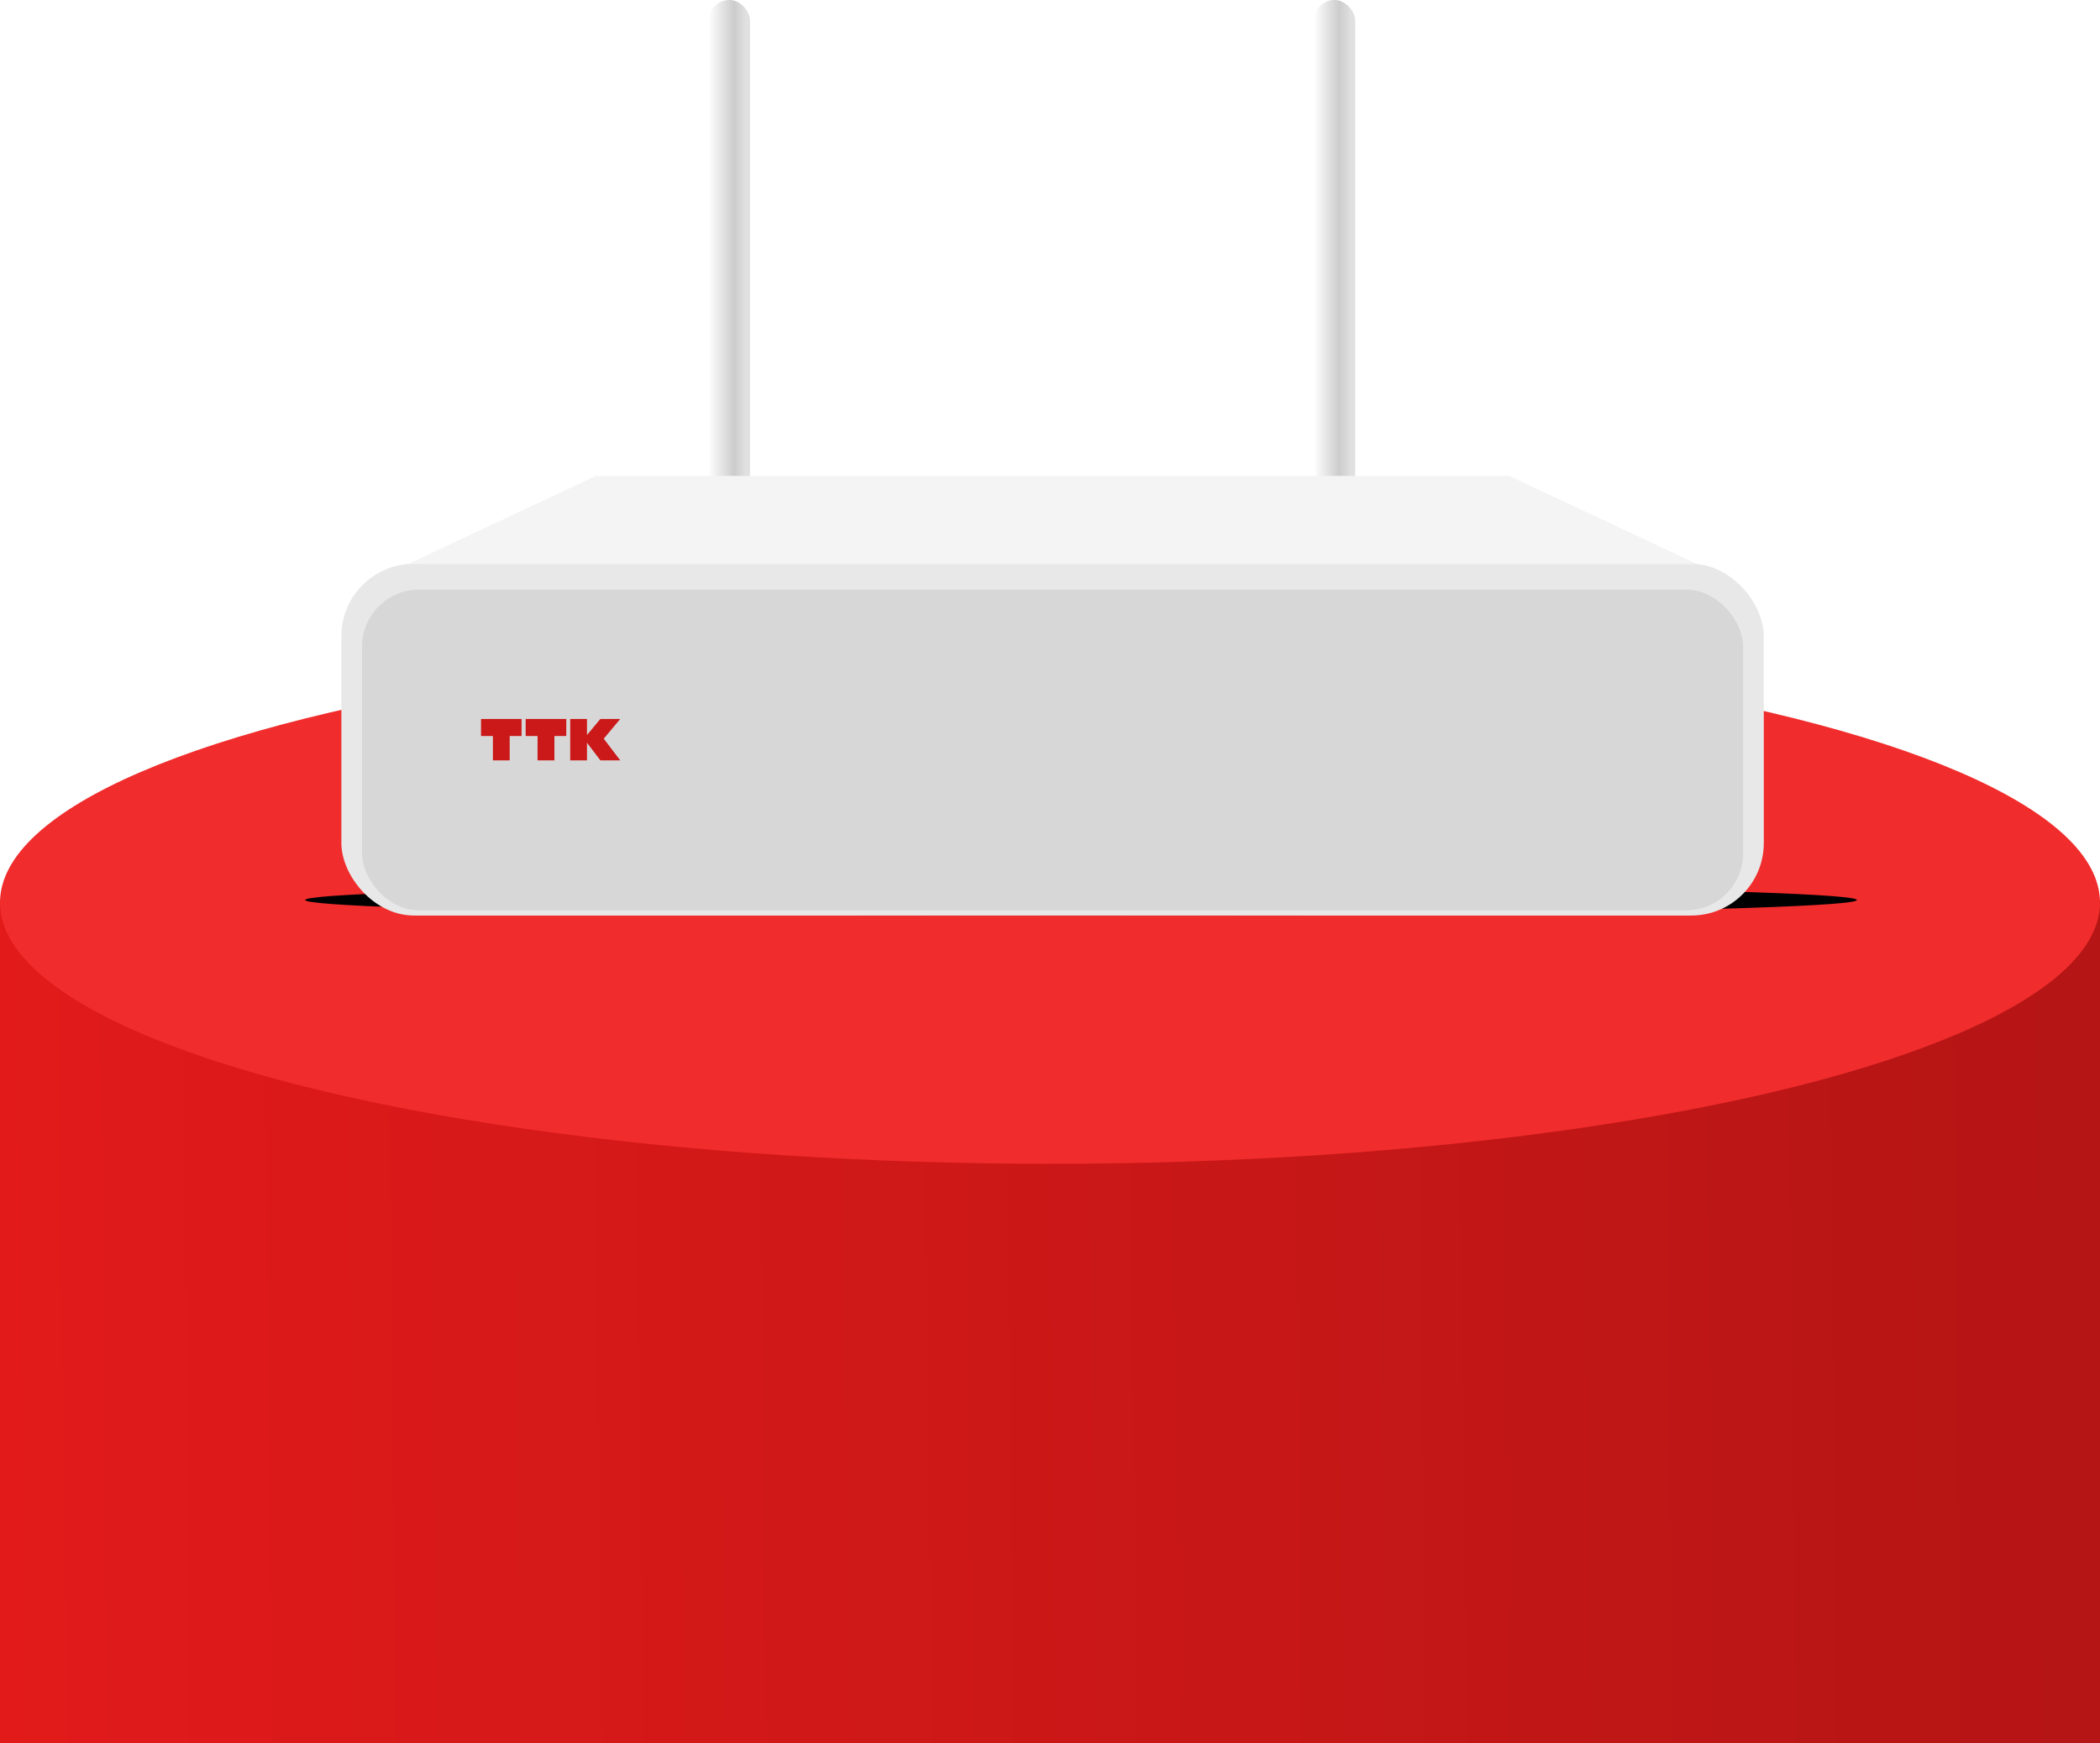
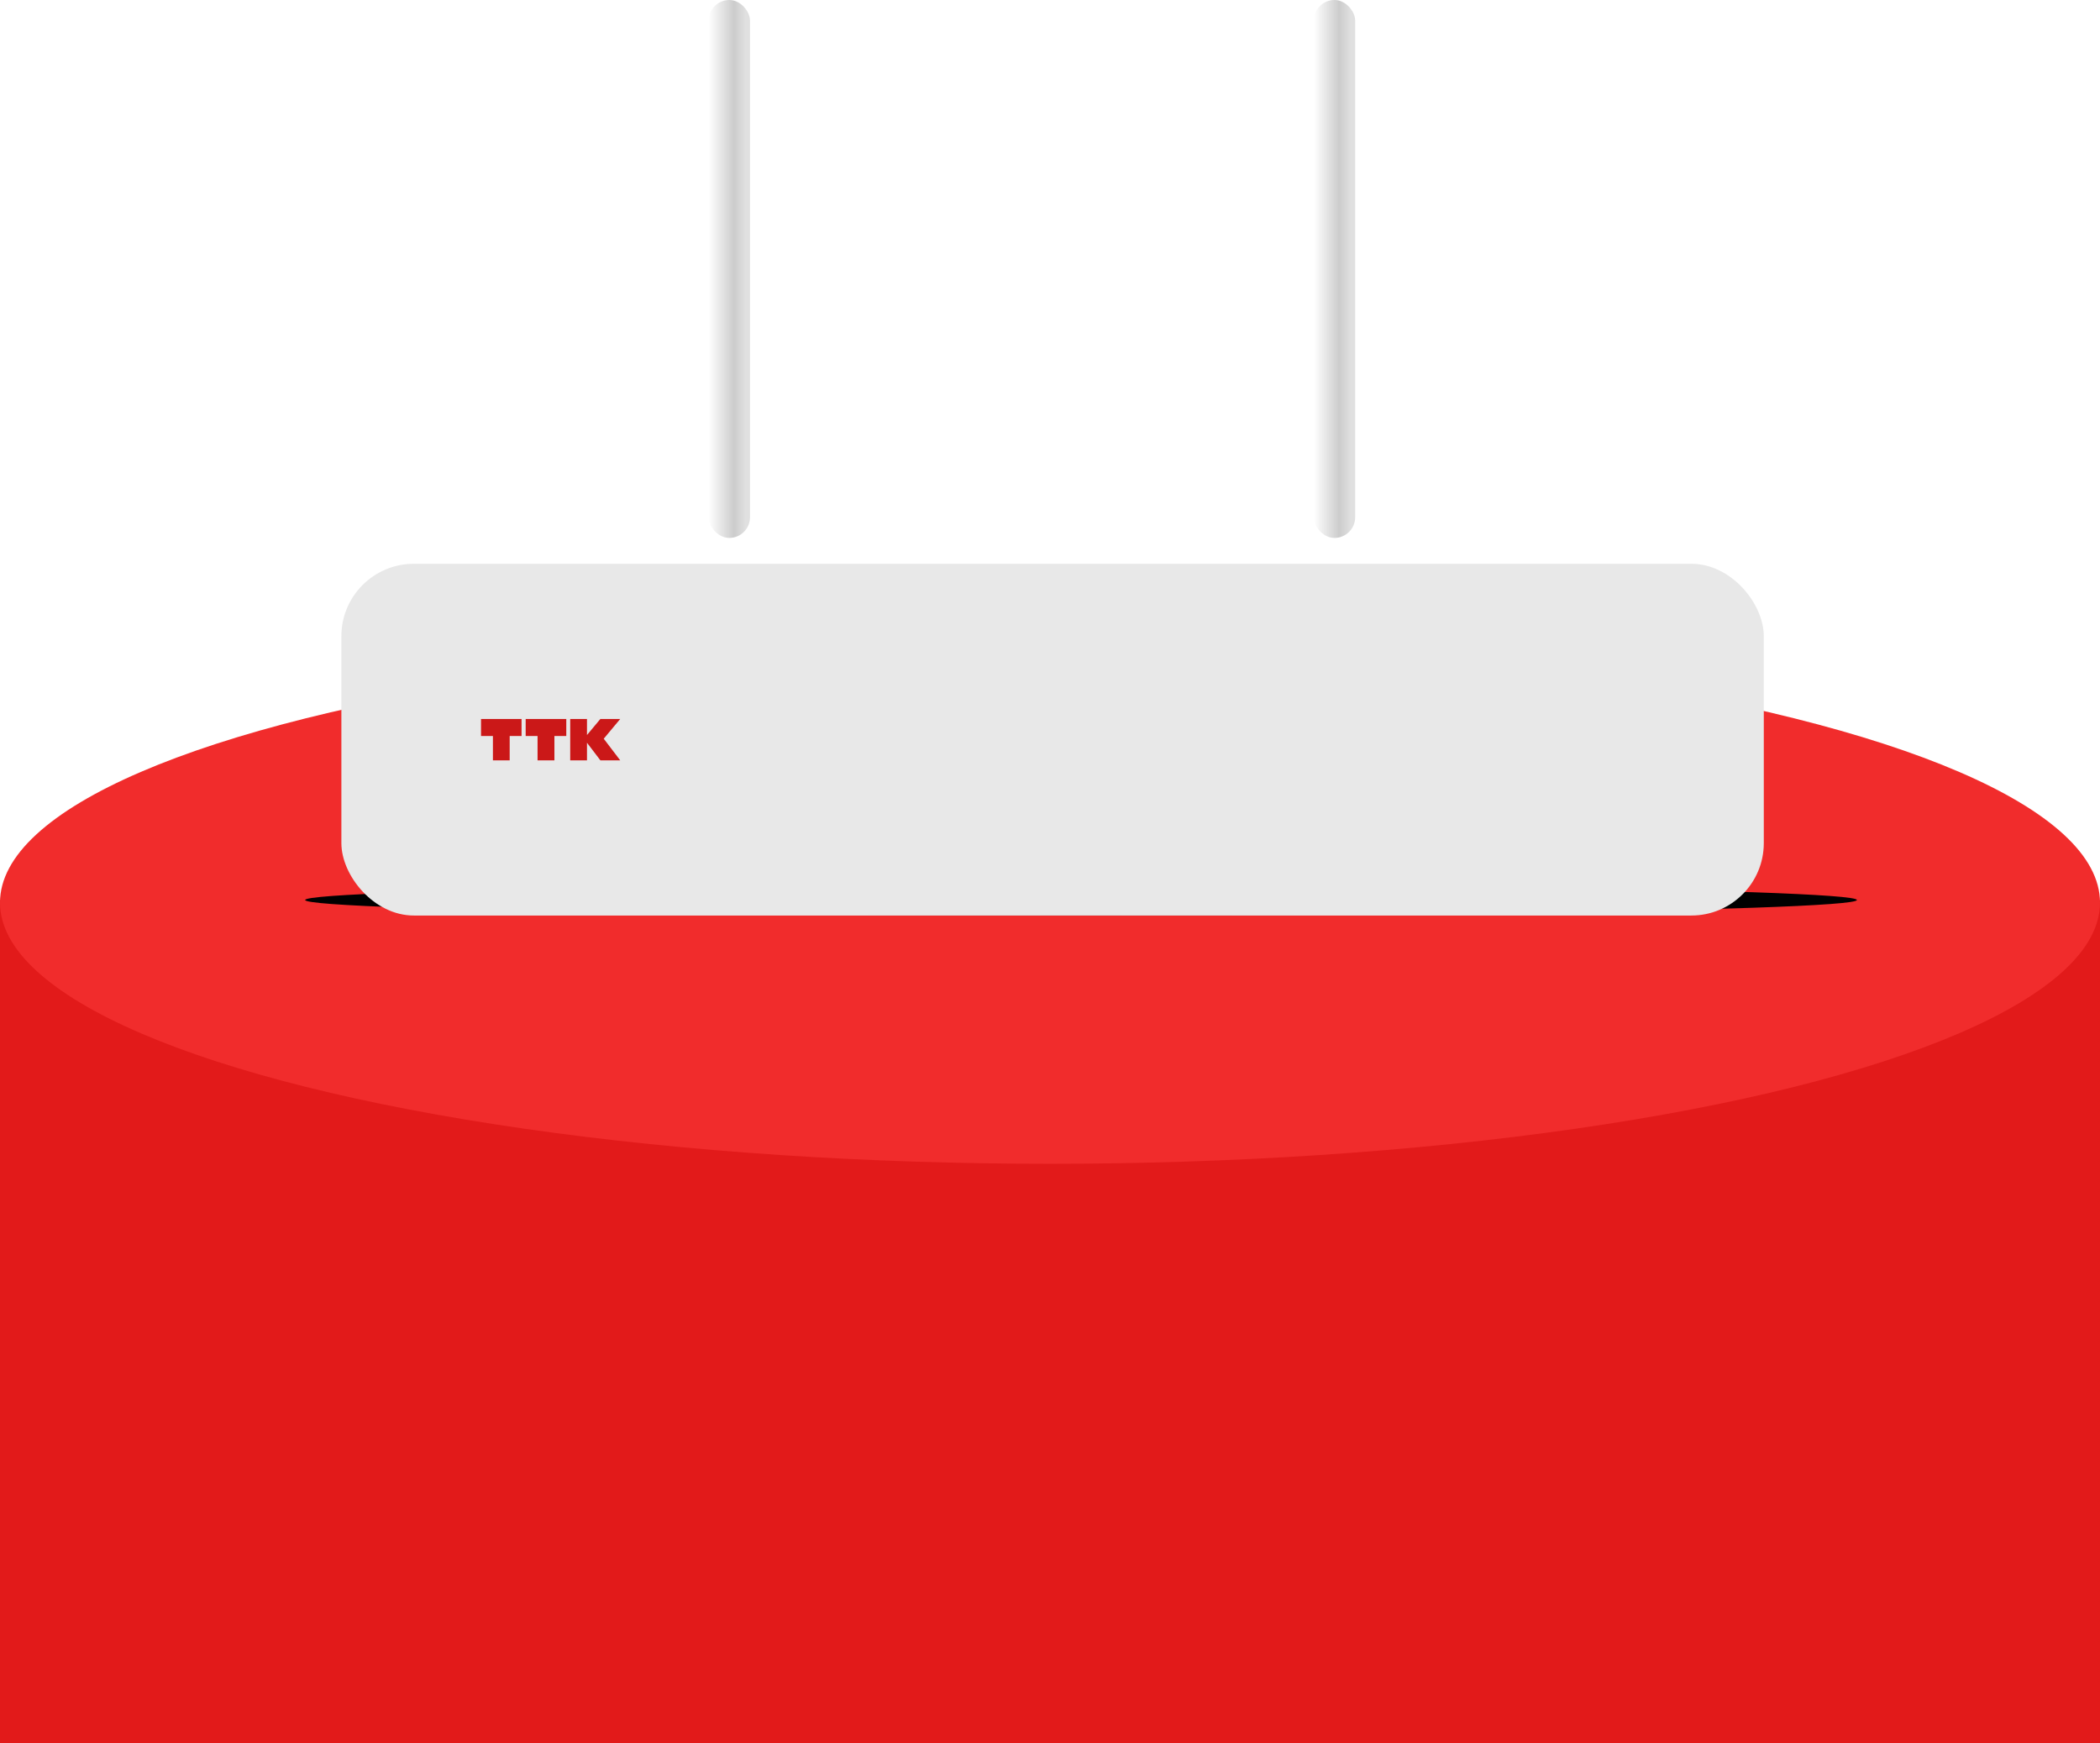
<svg xmlns="http://www.w3.org/2000/svg" width="406" height="337" viewBox="0 0 406 337" fill="none">
  <rect x="137" width="8" height="104" rx="4" fill="white" />
  <rect x="137" width="8" height="104" rx="4" fill="url(#paint0_linear_182_2367)" fill-opacity="0.2" />
  <rect x="254" width="8" height="104" rx="4" fill="white" />
  <rect x="254" width="8" height="104" rx="4" fill="url(#paint1_linear_182_2367)" fill-opacity="0.2" />
  <rect y="174" width="406" height="163" fill="#E21A1A" />
-   <rect y="174" width="406" height="163" fill="url(#paint2_linear_182_2367)" fill-opacity="0.2" />
  <ellipse cx="203" cy="174.5" rx="203" ry="50.5" fill="#F12C2C" />
  <g filter="url(#filter0_f_182_2367)">
    <ellipse cx="209" cy="174" rx="150" ry="3" fill="black" />
  </g>
  <rect x="66" y="109" width="275" height="68" rx="14" fill="#E8E8E8" />
  <g filter="url(#filter1_i_182_2367)">
-     <rect x="70" y="112" width="267" height="62" rx="11" fill="#D7D7D7" />
-   </g>
+     </g>
  <path fill-rule="evenodd" clip-rule="evenodd" d="M110.242 147H113.483V143.596L116.075 147H119.909L116.724 142.82L119.909 139H116.075L113.483 142.102V139H110.242V147ZM101.63 139H109.482V142.291H107.186V147H103.927V142.291H101.63V139ZM93 139H100.834V142.291H98.537V147H95.296V142.291H93V139Z" fill="#CB1818" />
-   <path d="M115.218 92H291.782L328 109H79L115.218 92Z" fill="#F4F4F4" />
+   <path d="M115.218 92H291.782H79L115.218 92Z" fill="#F4F4F4" />
  <defs>
    <filter id="filter0_f_182_2367" x="39" y="151" width="340" height="46" filterUnits="userSpaceOnUse" color-interpolation-filters="sRGB">
      <feFlood flood-opacity="0" result="BackgroundImageFix" />
      <feBlend mode="normal" in="SourceGraphic" in2="BackgroundImageFix" result="shape" />
      <feGaussianBlur stdDeviation="10" result="effect1_foregroundBlur_182_2367" />
    </filter>
    <filter id="filter1_i_182_2367" x="70" y="112" width="267" height="64" filterUnits="userSpaceOnUse" color-interpolation-filters="sRGB">
      <feFlood flood-opacity="0" result="BackgroundImageFix" />
      <feBlend mode="normal" in="SourceGraphic" in2="BackgroundImageFix" result="shape" />
      <feColorMatrix in="SourceAlpha" type="matrix" values="0 0 0 0 0 0 0 0 0 0 0 0 0 0 0 0 0 0 127 0" result="hardAlpha" />
      <feOffset dy="2" />
      <feGaussianBlur stdDeviation="1" />
      <feComposite in2="hardAlpha" operator="arithmetic" k2="-1" k3="1" />
      <feColorMatrix type="matrix" values="0 0 0 0 0 0 0 0 0 0 0 0 0 0 0 0 0 0 0.1 0" />
      <feBlend mode="normal" in2="shape" result="effect1_innerShadow_182_2367" />
    </filter>
    <linearGradient id="paint0_linear_182_2367" x1="137" y1="48.164" x2="145" y2="48.164" gradientUnits="userSpaceOnUse">
      <stop stop-opacity="0" />
      <stop offset="0.616" />
      <stop offset="0.9" stop-opacity="0.6" />
    </linearGradient>
    <linearGradient id="paint1_linear_182_2367" x1="254" y1="48.164" x2="262" y2="48.164" gradientUnits="userSpaceOnUse">
      <stop stop-opacity="0" />
      <stop offset="0.616" />
      <stop offset="0.9" stop-opacity="0.6" />
    </linearGradient>
    <linearGradient id="paint2_linear_182_2367" x1="1.78117e-07" y1="251" x2="406" y2="246.5" gradientUnits="userSpaceOnUse">
      <stop stop-opacity="0" />
      <stop offset="1" />
    </linearGradient>
  </defs>
</svg>